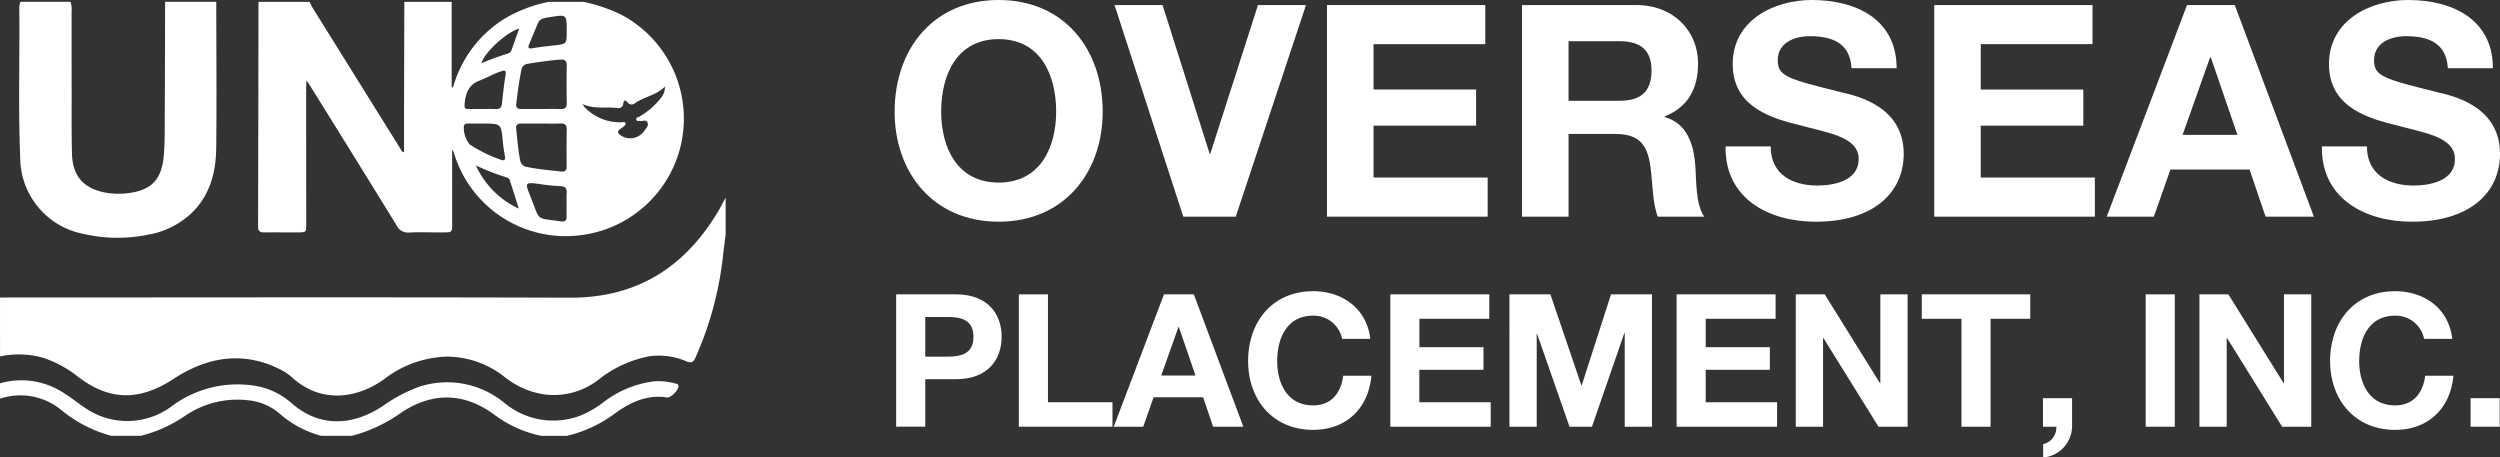
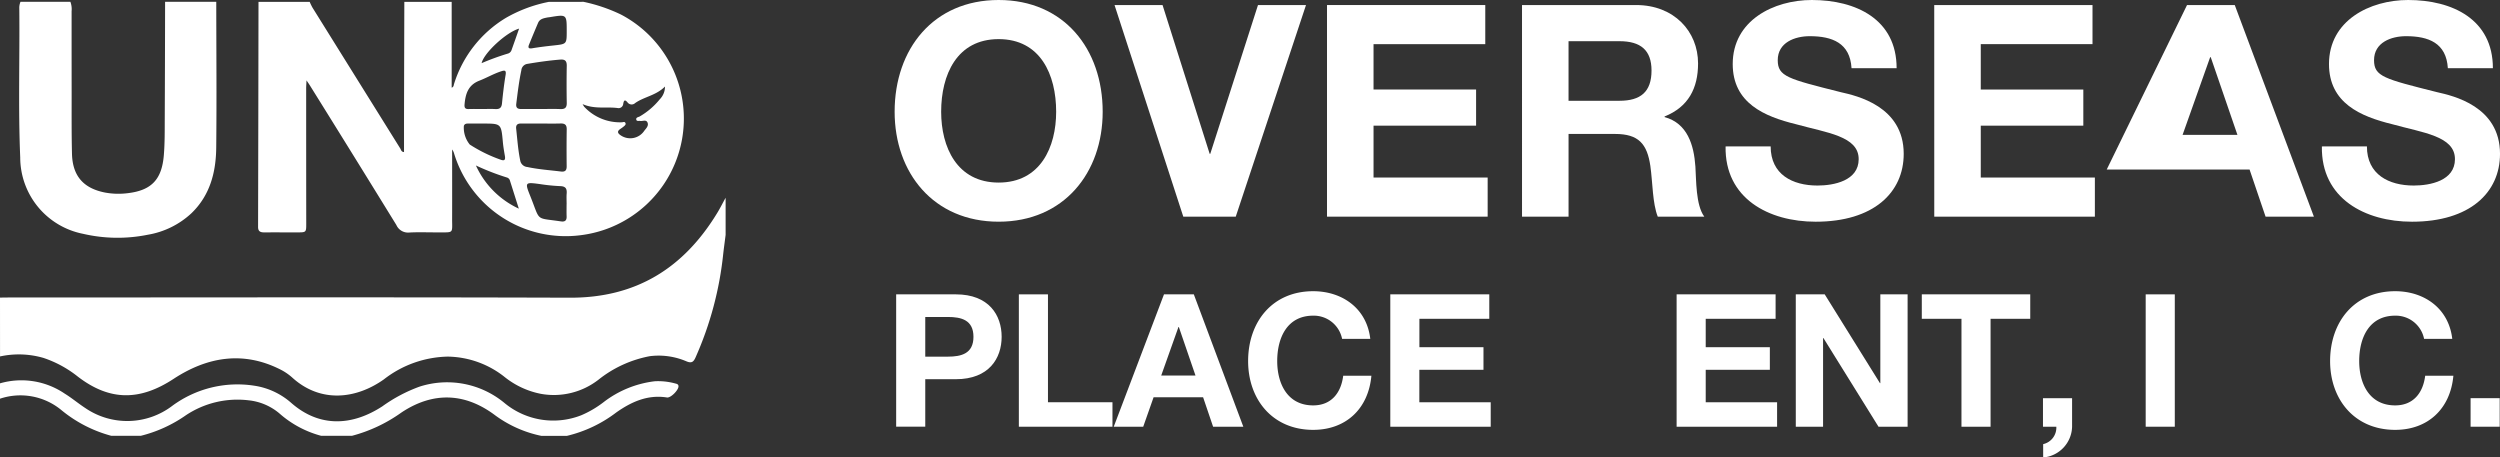
<svg xmlns="http://www.w3.org/2000/svg" width="330" height="60.388" viewBox="0 0 330 60.388">
  <rect x="0" y="0" width="330" height="60.388" fill="#333333" stroke="none" />
  <g id="Logo_UNO" transform="translate(-50 -27)">
    <g id="Group_13" data-name="Group 13" transform="translate(50 27.244)">
      <path id="Path_1" data-name="Path 1" d="M116.192,300.9a21.678,21.678,0,0,1,4.935,1.676,15.508,15.508,0,0,1-5.3,29.126A15.4,15.4,0,0,1,99.11,320.937a1.565,1.565,0,0,0-.265-.547c0,3.018.01,6.037,0,9.054-.009,2.092.293,1.876-1.89,1.889-1.267.007-2.536-.051-3.8.02a1.674,1.674,0,0,1-1.668-.991Q85.8,321.127,80.06,311.92c-.1-.162-.211-.316-.436-.649-.022.487-.046.78-.046,1.074q0,8.907.01,17.815c0,1.167,0,1.172-1.174,1.174-1.463,0-2.927-.007-4.39,0-.5,0-.794-.139-.793-.715q.036-14.859.055-29.718h6.756a7.883,7.883,0,0,0,.364.754q5.8,9.31,11.6,18.612c.1.169.13.442.489.461,0-1.475,0-2.931,0-4.388q.018-7.719.041-15.438h6.25v11.332c.281-.116.256-.309.3-.458a15.6,15.6,0,0,1,6.873-8.768,18.487,18.487,0,0,1,5.662-2.105Zm-5.6,14.147c.844,0,1.69-.025,2.532.008.606.024.864-.179.852-.817q-.044-2.447,0-4.9c.011-.631-.234-.865-.848-.815-1.459.115-2.9.321-4.346.566a.932.932,0,0,0-.8.845c-.31,1.459-.486,2.938-.67,4.416-.067.539.167.7.663.7C108.847,315.036,109.72,315.048,110.591,315.049Zm.112,1.917v0c-.928,0-1.855.006-2.783,0-.469-.005-.675.21-.624.673.154,1.394.248,2.8.53,4.175a1.043,1.043,0,0,0,.949.892c1.46.315,2.946.411,4.421.594.539.067.774-.123.768-.686-.017-1.63-.019-3.261.006-4.89.009-.609-.274-.779-.823-.764C112.333,316.983,111.517,316.966,110.7,316.966Zm5.36-2.569a2.741,2.741,0,0,0,.228.37,6.459,6.459,0,0,0,4.953,2.035c.163-.007.359-.114.461.063.126.219-.058.364-.21.49a4.582,4.582,0,0,1-.41.3c-.467.307-.451.566.022.877a2.232,2.232,0,0,0,3.116-.63c.243-.306.578-.629.42-1.044-.176-.459-.638-.179-.972-.234-.183-.031-.458.072-.517-.159-.076-.3.248-.337.429-.421a9.6,9.6,0,0,0,2.672-2.279,2.375,2.375,0,0,0,.686-1.681c-1.186,1.187-2.735,1.337-3.934,2.178a.677.677,0,0,1-.99-.06c-.388-.479-.512-.278-.591.183a.61.61,0,0,1-.738.536C119.2,314.724,117.654,315.1,116.063,314.4Zm-2.111,13.237h.005c0-.477-.031-.957.007-1.431.052-.66-.157-.961-.879-.976a24.512,24.512,0,0,1-2.676-.272c-1.934-.257-1.986-.244-1.251,1.584,1.356,3.369.618,2.848,3.834,3.314l.25.036c.5.066.735-.136.715-.655S113.953,328.167,113.953,327.634Zm-11.081-12.585c.561,0,1.123-.024,1.682.006s.814-.166.872-.743c.125-1.253.27-2.507.476-3.75.111-.664-.135-.639-.615-.48-.99.326-1.892.856-2.855,1.229-1.481.574-1.825,1.754-1.947,3.131-.038.432.079.627.535.612C101.637,315.032,102.254,315.048,102.871,315.049Zm-.006,1.919c-.618,0-1.235-.005-1.853,0-.25,0-.512,0-.62.31a3.511,3.511,0,0,0,.779,2.46,19.136,19.136,0,0,0,4.073,2c.546.2.647-.012.562-.505-.106-.608-.21-1.218-.266-1.831C105.318,316.965,105.325,316.965,102.865,316.968Zm11.105-12.211c0-2.2,0-2.2-2.189-1.839-.138.023-.28.031-.417.059-.472.1-.955.188-1.173.7q-.61,1.431-1.195,2.872c-.157.387-.08.566.411.484.939-.158,1.886-.271,2.833-.373C113.97,306.472,113.971,306.481,113.971,304.757ZM101.983,322.5a11.557,11.557,0,0,0,5.666,5.7c-.4-1.251-.779-2.473-1.17-3.692a.589.589,0,0,0-.386-.414A32.046,32.046,0,0,1,101.983,322.5Zm5.7-18.064c-1.666.466-4.643,3.206-4.947,4.559a32.888,32.888,0,0,1,3.433-1.253.722.722,0,0,0,.5-.423C107.009,306.379,107.336,305.434,107.686,304.436Z" transform="translate(-39.164 -300.902)" fill="#ffffff" />
      <path id="Path_2" data-name="Path 2" d="M39.383,337.575c.45-.005.9-.014,1.351-.014,24.624,0,49.249-.054,73.874.027,8.741.029,15.022-3.906,19.457-11.2.394-.647.733-1.328,1.1-1.993v4.9c-.1.805-.214,1.61-.307,2.417a44.923,44.923,0,0,1-3.68,13.8c-.27.585-.535.735-1.153.49a9.325,9.325,0,0,0-4.866-.695,15.453,15.453,0,0,0-6.76,3.092,9.592,9.592,0,0,1-7.638,1.876,11.046,11.046,0,0,1-4.705-2.17,12.352,12.352,0,0,0-7.557-2.741,14.159,14.159,0,0,0-8.436,3c-3.674,2.609-8.36,3.164-12.1-.229a7.258,7.258,0,0,0-1.6-1.084c-4.939-2.482-9.676-1.625-14.065,1.251-4.444,2.913-8.42,2.953-12.663-.314a14.763,14.763,0,0,0-4.5-2.446,11.66,11.66,0,0,0-5.748-.2Z" transform="translate(-39.383 -298.536)" fill="#ffffff" />
      <path id="Path_3" data-name="Path 3" d="M67.914,300.9c.006,6.414.063,12.828-.005,19.242-.035,3.252-.812,6.3-3.285,8.676a11.157,11.157,0,0,1-5.75,2.826,20.1,20.1,0,0,1-8.537-.121,10.285,10.285,0,0,1-8.3-10.059c-.276-6.551-.053-13.105-.122-19.657a2.043,2.043,0,0,1,.157-.907h6.588a2.8,2.8,0,0,1,.158,1.244q0,5.272.005,10.545c.005,2.756-.022,5.512.046,8.266.073,2.939,1.518,4.566,4.378,5.123a9.721,9.721,0,0,0,3.024.074c3.142-.378,4.463-1.86,4.722-5.014.135-1.63.113-3.257.121-4.886q.035-7.675.045-15.352Z" transform="translate(-39.367 -300.902)" fill="#ffffff" />
      <path id="Path_4" data-name="Path 4" d="M39.383,348.738a10.184,10.184,0,0,1,8.549,1.362c.932.575,1.777,1.288,2.694,1.888a9.816,9.816,0,0,0,11.523-.3,14.5,14.5,0,0,1,10.8-2.638,9.464,9.464,0,0,1,4.847,2.243c3.762,3.322,8.089,3.06,12.047.487a20.321,20.321,0,0,1,4.9-2.6,11.86,11.86,0,0,1,11.213,2.136,10.092,10.092,0,0,0,10.17,1.629,13.547,13.547,0,0,0,2.971-1.754,13.724,13.724,0,0,1,6.721-2.729,8.636,8.636,0,0,1,2.751.307c.184.043.382.109.375.378-.014.507-1.024,1.539-1.526,1.458-2.556-.41-4.72.59-6.7,1.986a17.344,17.344,0,0,1-6.5,3.079h-3.378A15.635,15.635,0,0,1,104.8,353c-4-3.036-8.248-3.2-12.444-.4a19.992,19.992,0,0,1-6.516,3.065H81.782a13.579,13.579,0,0,1-5.52-2.96,7.485,7.485,0,0,0-4.065-1.727,12.28,12.28,0,0,0-8.29,1.982,17.907,17.907,0,0,1-5.942,2.705H54.079a17.469,17.469,0,0,1-6.532-3.345,8.487,8.487,0,0,0-8.164-1.554Z" transform="translate(-39.383 -298.381)" fill="#ffffff" />
    </g>
    <g id="Group_14" data-name="Group 14" transform="translate(168.091 27)">
      <path id="Path_5" data-name="Path 5" d="M158.425,300.66c8.606,0,13.731,6.456,13.731,14.75,0,8.059-5.125,14.514-13.731,14.514s-13.732-6.456-13.732-14.514C144.693,307.116,149.818,300.66,158.425,300.66Zm0,24.1c5.516,0,7.59-4.694,7.59-9.35,0-4.89-2.073-9.586-7.59-9.586s-7.59,4.7-7.59,9.586C150.835,320.066,152.909,324.76,158.425,324.76Z" transform="translate(-144.693 -300.66)" fill="#ffffff" />
      <path id="Path_6" data-name="Path 6" d="M189.534,329.255h-6.925l-9.076-27.934h6.338l6.22,19.639h.079l6.3-19.639h6.338Z" transform="translate(-144.506 -300.656)" fill="#ffffff" />
      <path id="Path_7" data-name="Path 7" d="M201.4,301.321h20.891v5.164h-14.75v5.986h13.537v4.772H207.542v6.847h15.063v5.164H201.4Z" transform="translate(-144.326 -300.656)" fill="#ffffff" />
      <path id="Path_8" data-name="Path 8" d="M226.975,301.321h15.063c5.007,0,8.177,3.481,8.177,7.708,0,3.286-1.291,5.751-4.421,7v.08c3.013.821,3.873,3.677,4.069,6.533.118,1.76.039,5.086,1.174,6.611h-6.142c-.7-1.76-.664-4.46-.977-6.69-.431-2.934-1.566-4.225-4.656-4.225h-6.142v10.915h-6.142Zm6.142,12.637h6.729c2.778,0,4.225-1.175,4.225-3.991,0-2.7-1.447-3.873-4.225-3.873h-6.729Z" transform="translate(-144.161 -300.656)" fill="#ffffff" />
      <path id="Path_9" data-name="Path 9" d="M259.624,319.987c0,3.717,2.895,5.164,6.181,5.164,2.152,0,5.438-.626,5.438-3.482,0-3.051-4.225-3.481-8.294-4.617-4.147-1.018-8.333-2.778-8.333-7.941,0-5.752,5.4-8.451,10.445-8.451,5.829,0,11.19,2.543,11.19,9H270.3c-.2-3.324-2.543-4.224-5.516-4.224-1.956,0-4.225.821-4.225,3.168,0,2.152,1.331,2.465,8.334,4.225,2.073.47,8.294,1.839,8.294,8.137,0,5.125-3.992,8.96-11.621,8.96-6.181,0-12.01-3.052-11.892-9.937Z" transform="translate(-143.988 -300.66)" fill="#ffffff" />
      <path id="Path_10" data-name="Path 10" d="M281.039,301.321h20.892v5.164h-14.75v5.986h13.537v4.772H287.181v6.847h15.062v5.164h-21.2Z" transform="translate(-143.811 -300.656)" fill="#ffffff" />
-       <path id="Path_11" data-name="Path 11" d="M314.262,301.321h6.3l10.446,27.934H324.63l-2.113-6.22H312.071l-2.19,6.22H303.66Zm-.587,17.135h7.239l-3.522-10.25h-.078Z" transform="translate(-143.665 -300.656)" fill="#ffffff" />
+       <path id="Path_11" data-name="Path 11" d="M314.262,301.321h6.3l10.446,27.934H324.63l-2.113-6.22H312.071H303.66Zm-.587,17.135h7.239l-3.522-10.25h-.078Z" transform="translate(-143.665 -300.656)" fill="#ffffff" />
      <path id="Path_12" data-name="Path 12" d="M337.824,319.987c0,3.717,2.9,5.164,6.182,5.164,2.152,0,5.439-.626,5.439-3.482,0-3.051-4.226-3.481-8.294-4.617-4.148-1.018-8.333-2.778-8.333-7.941,0-5.752,5.4-8.451,10.446-8.451,5.829,0,11.189,2.543,11.189,9h-5.946c-.2-3.324-2.543-4.224-5.516-4.224-1.957,0-4.226.821-4.226,3.168,0,2.152,1.331,2.465,8.334,4.225,2.074.47,8.294,1.839,8.294,8.137,0,5.125-3.991,8.96-11.62,8.96-6.182,0-12.01-3.052-11.893-9.937Z" transform="translate(-143.482 -300.66)" fill="#ffffff" />
    </g>
    <g id="Group_15" data-name="Group 15" transform="translate(168.293 65.439)">
      <path id="Path_13" data-name="Path 13" d="M144.893,337.065h7.88c4.38,0,6.044,2.765,6.044,5.6s-1.664,5.6-6.044,5.6h-4.038v6.264h-3.842Zm3.842,8.222h2.985c1.762,0,3.377-.392,3.377-2.618s-1.614-2.619-3.377-2.619h-2.985Z" transform="translate(-144.893 -336.649)" fill="#ffffff" />
      <path id="Path_14" data-name="Path 14" d="M160.985,337.065h3.842v14.241h8.515v3.231H160.985Z" transform="translate(-144.789 -336.649)" fill="#ffffff" />
      <path id="Path_15" data-name="Path 15" d="M180.061,337.065H184l6.533,17.471h-3.989l-1.321-3.891H178.69l-1.37,3.891h-3.891Zm-.367,10.718h4.527l-2.2-6.411h-.048Z" transform="translate(-144.708 -336.649)" fill="#ffffff" />
      <path id="Path_16" data-name="Path 16" d="M203.458,342.94a3.812,3.812,0,0,0-3.817-3.059c-3.451,0-4.748,2.937-4.748,5.994,0,2.913,1.3,5.849,4.748,5.849,2.349,0,3.67-1.59,3.963-3.915h3.72c-.393,4.38-3.378,7.145-7.683,7.145-5.384,0-8.589-4.037-8.589-9.078,0-5.187,3.206-9.224,8.589-9.224,3.817,0,7.071,2.25,7.536,6.288Z" transform="translate(-144.594 -336.652)" fill="#ffffff" />
      <path id="Path_17" data-name="Path 17" d="M209.7,337.065h13.067v3.23h-9.225v3.744H222v2.985h-8.466v4.282h9.421v3.231H209.7Z" transform="translate(-144.474 -336.649)" fill="#ffffff" />
-       <path id="Path_18" data-name="Path 18" d="M225.326,337.065h5.408l4.086,12.014h.048l3.866-12.014h5.408v17.471h-3.6V342.155H240.5l-4.283,12.382h-2.96l-4.283-12.259h-.049v12.259h-3.6Z" transform="translate(-144.373 -336.649)" fill="#ffffff" />
      <path id="Path_19" data-name="Path 19" d="M247.251,337.065h13.066v3.23h-9.224v3.744h8.465v2.985h-8.465v4.282h9.421v3.231H247.251Z" transform="translate(-144.231 -336.649)" fill="#ffffff" />
      <path id="Path_20" data-name="Path 20" d="M262.88,337.065H266.7l7.292,11.721h.049V337.065h3.6v17.471h-3.842l-7.268-11.7h-.049v11.7h-3.6Z" transform="translate(-144.13 -336.649)" fill="#ffffff" />
      <path id="Path_21" data-name="Path 21" d="M284.645,340.295h-5.237v-3.23h14.315v3.23h-5.237v14.242h-3.842Z" transform="translate(-144.023 -336.649)" fill="#ffffff" />
      <path id="Path_22" data-name="Path 22" d="M295.3,350.68h3.842v3.768a4.18,4.18,0,0,1-3.817,4.062v-1.762a2.233,2.233,0,0,0,1.737-2.3H295.3Z" transform="translate(-143.92 -336.561)" fill="#ffffff" />
      <path id="Path_23" data-name="Path 23" d="M308.771,337.065h3.842v17.471h-3.842Z" transform="translate(-143.833 -336.649)" fill="#ffffff" />
-       <path id="Path_24" data-name="Path 24" d="M315.821,337.065h3.817l7.292,11.721h.049V337.065h3.6v17.471h-3.842l-7.268-11.7h-.049v11.7h-3.6Z" transform="translate(-143.787 -336.649)" fill="#ffffff" />
      <path id="Path_25" data-name="Path 25" d="M345.363,342.94a3.813,3.813,0,0,0-3.817-3.059c-3.45,0-4.748,2.937-4.748,5.994,0,2.913,1.3,5.849,4.748,5.849,2.348,0,3.671-1.59,3.963-3.915h3.72c-.393,4.38-3.378,7.145-7.683,7.145-5.384,0-8.589-4.037-8.589-9.078,0-5.187,3.206-9.224,8.589-9.224,3.817,0,7.071,2.25,7.536,6.288Z" transform="translate(-143.677 -336.652)" fill="#ffffff" />
      <path id="Path_26" data-name="Path 26" d="M351.382,350.68h3.842v3.768h-3.842Z" transform="translate(-143.557 -336.561)" fill="#ffffff" />
    </g>
  </g>
</svg>